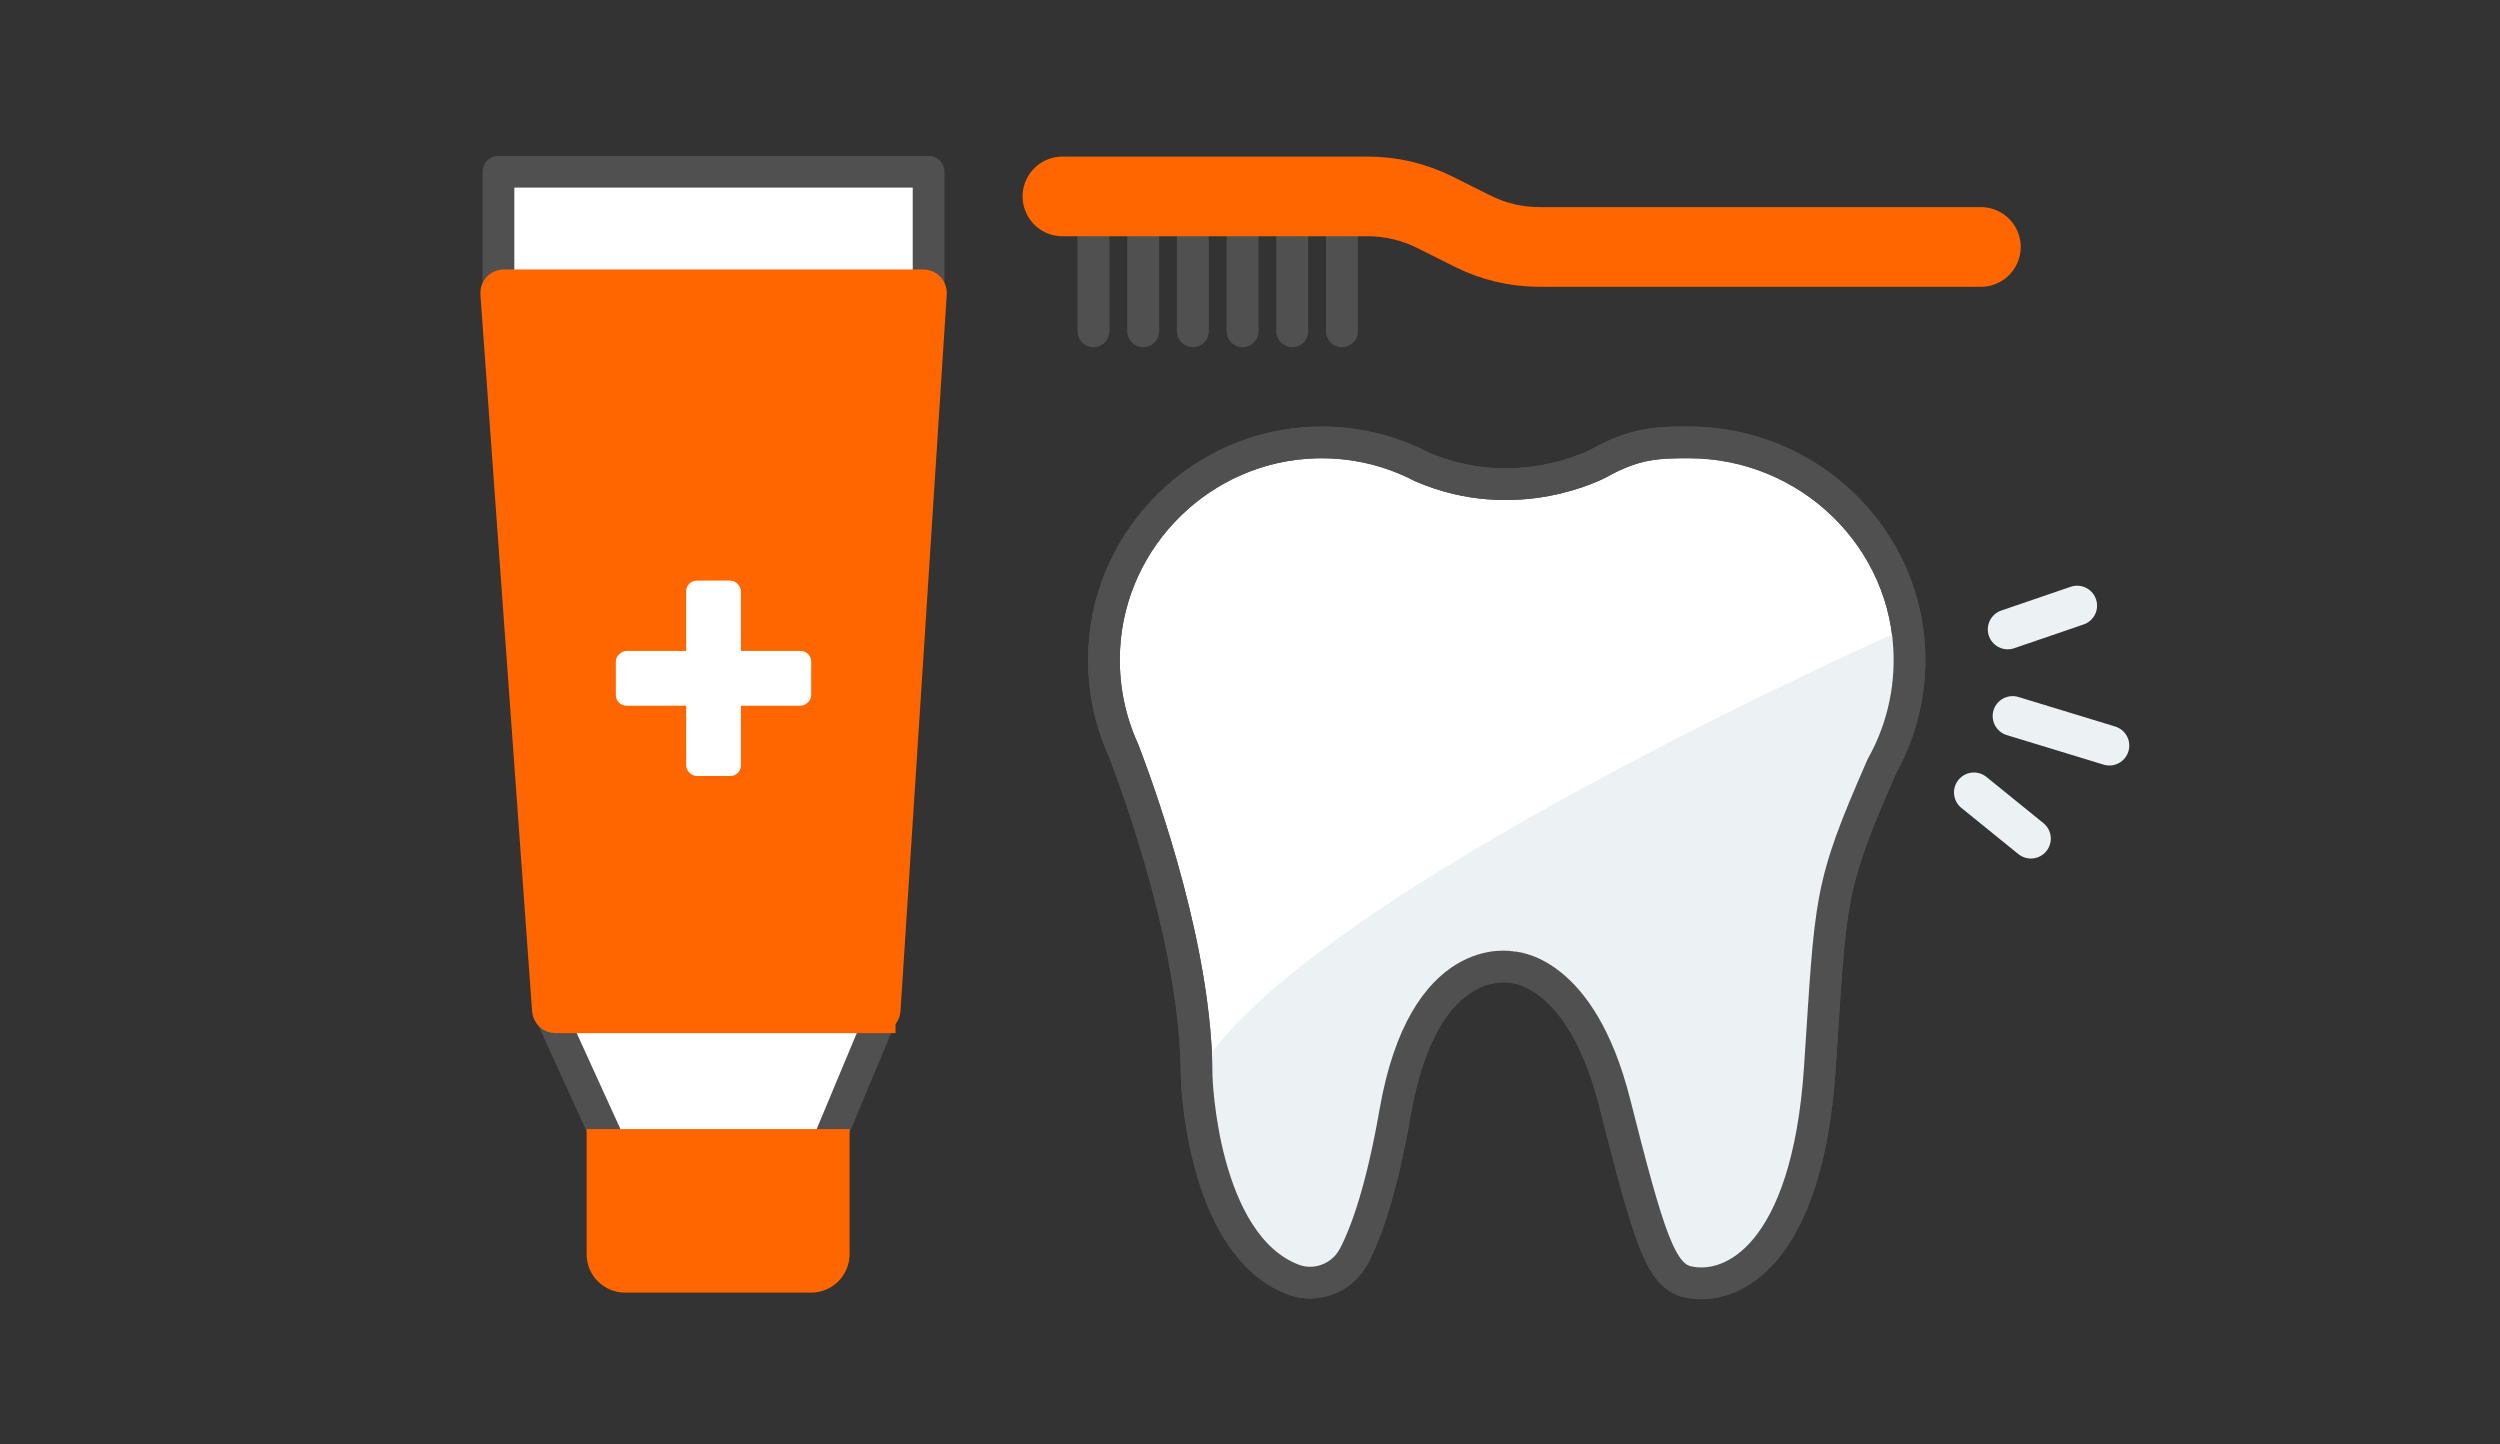
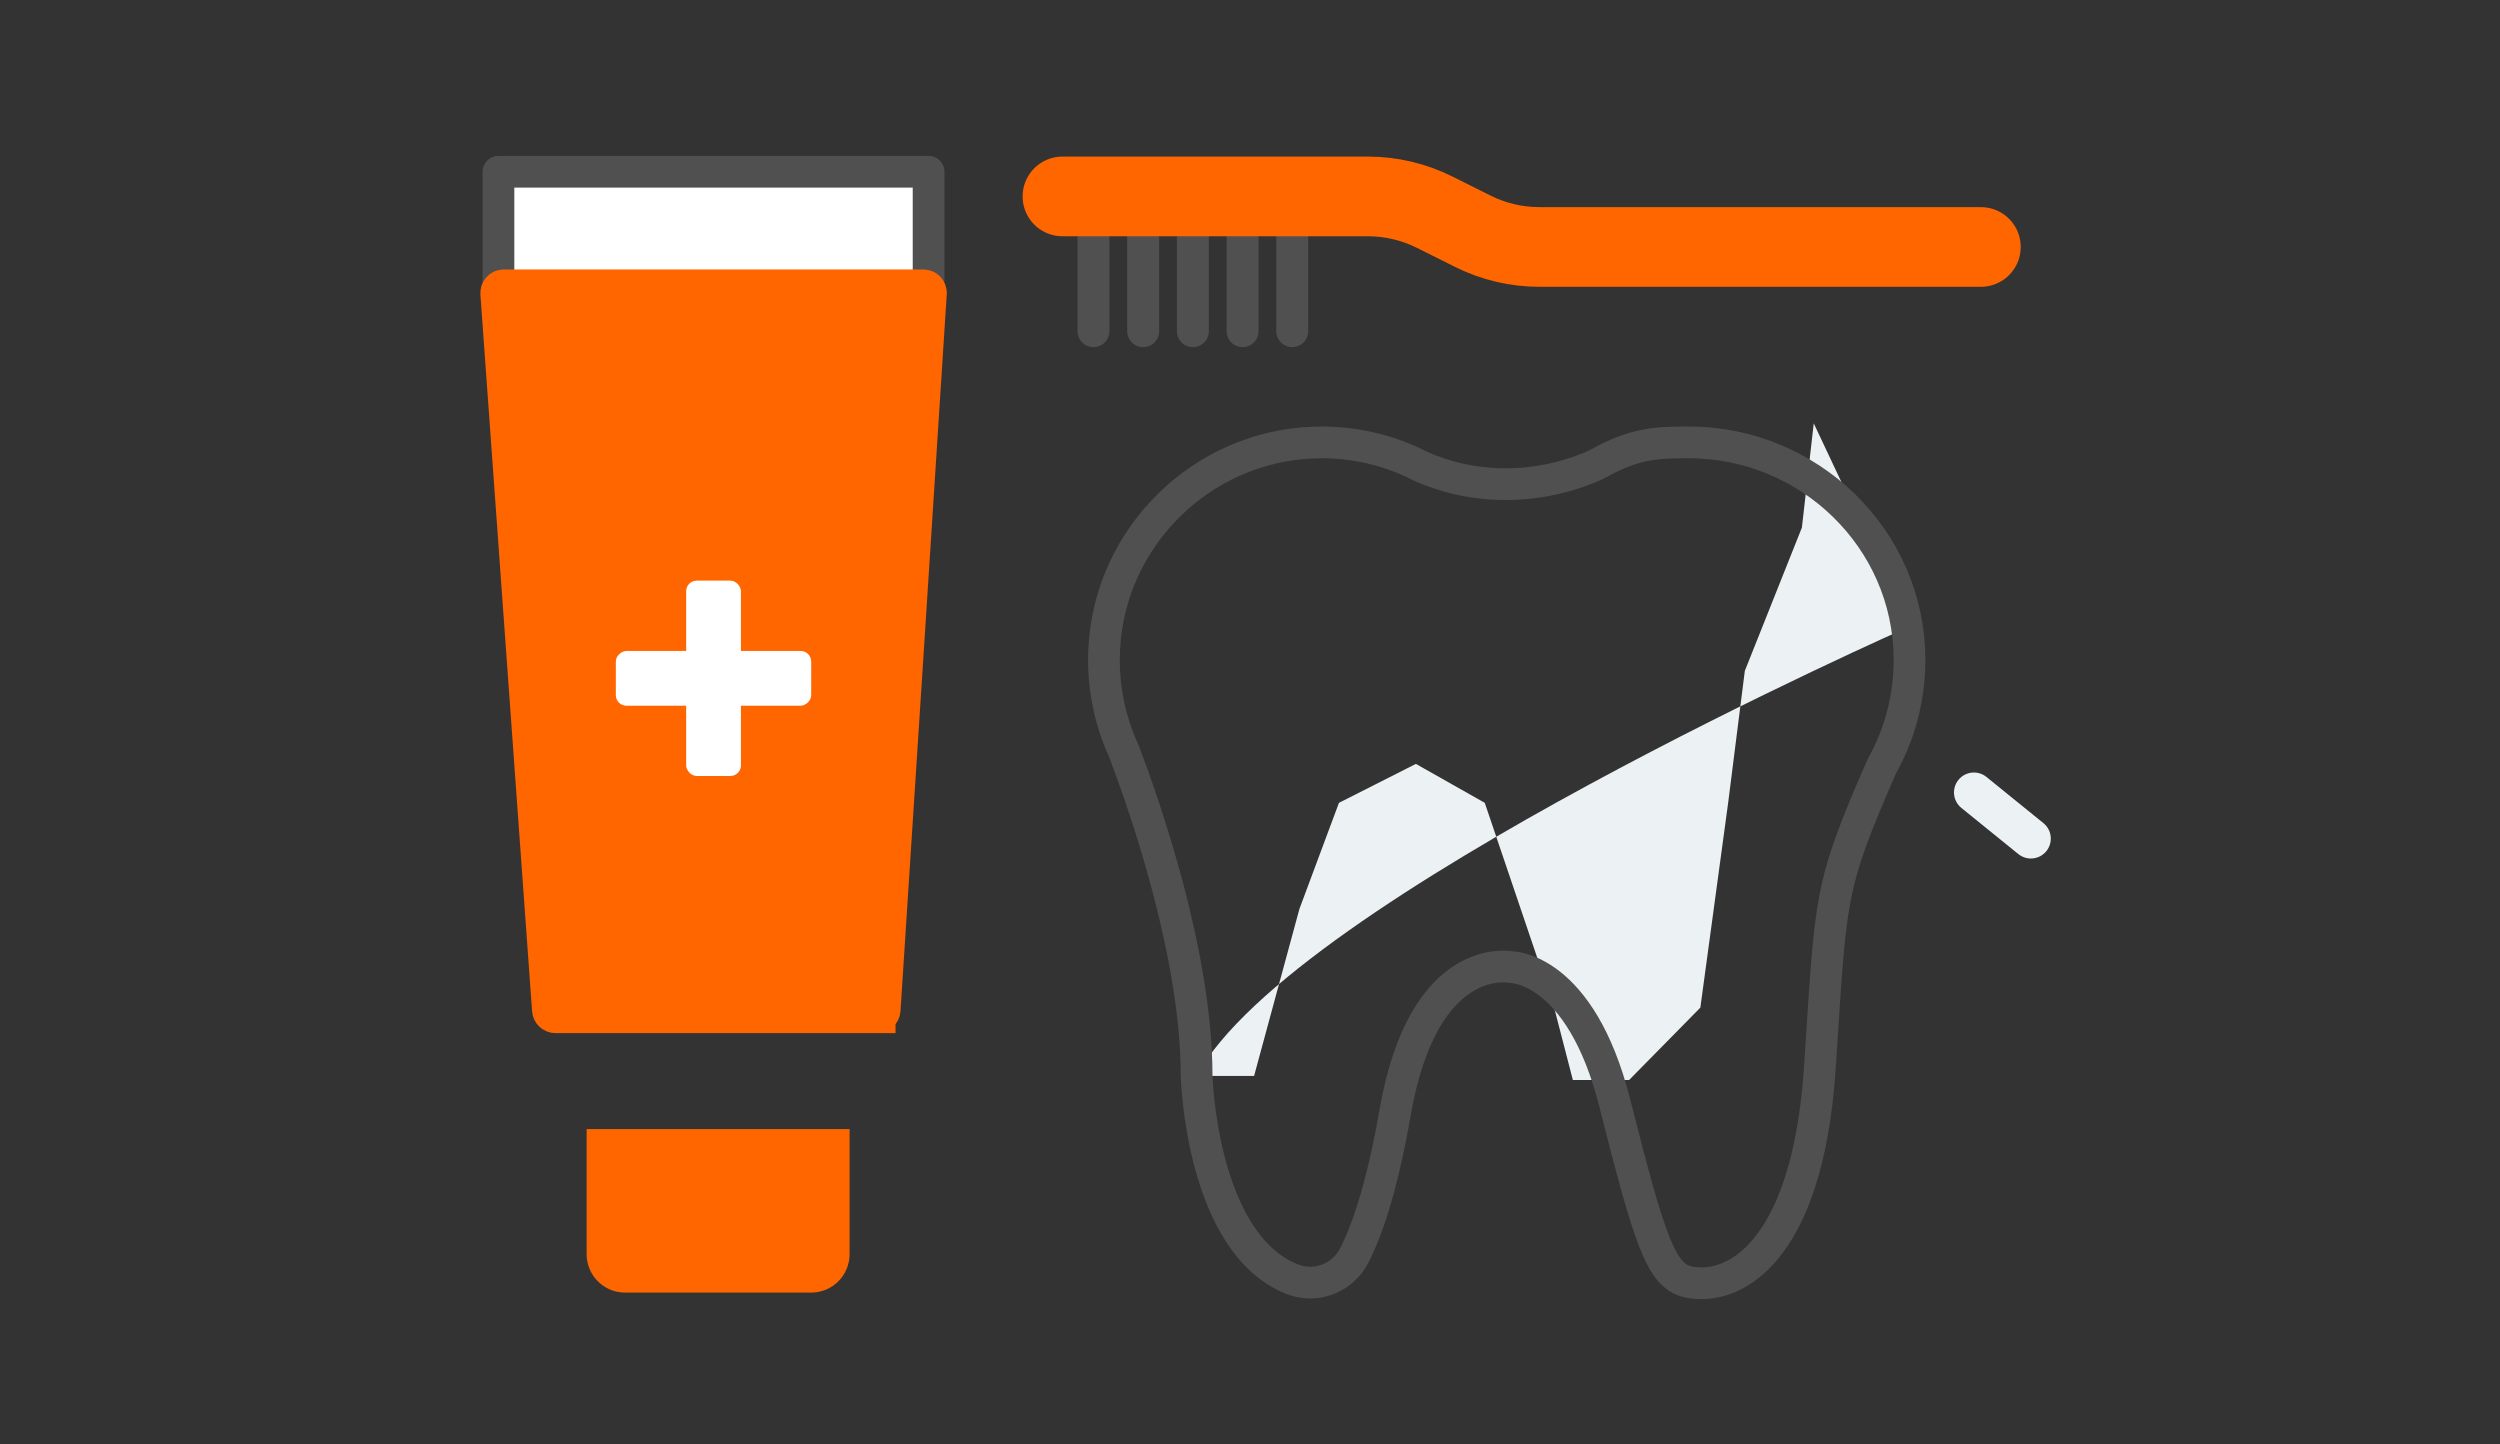
<svg xmlns="http://www.w3.org/2000/svg" id="Livello_1" data-name="Livello 1" viewBox="0 0 502 290">
  <rect x="0" y="0" width="502" height="290" fill="#333333" stroke="none" />
  <defs>
    <style>
      .cls-1 {
        stroke-width: 6.41px;
      }

      .cls-1, .cls-2, .cls-3 {
        stroke-linecap: round;
      }

      .cls-1, .cls-2, .cls-4 {
        fill: none;
      }

      .cls-1, .cls-3, .cls-5, .cls-4 {
        stroke-linejoin: round;
      }

      .cls-1, .cls-5, .cls-4 {
        stroke: #505050;
      }

      .cls-2 {
        stroke: #ecf1f4;
        stroke-width: 8px;
      }

      .cls-2, .cls-6 {
        stroke-miterlimit: 10;
      }

      .cls-3 {
        stroke-width: 16px;
      }

      .cls-3, .cls-5, .cls-7 {
        fill: #fff;
      }

      .cls-3, .cls-6 {
        stroke: #f60;
      }

      .cls-5, .cls-6, .cls-4 {
        stroke-linecap: square;
      }

      .cls-5, .cls-4 {
        stroke-width: 6.37px;
      }

      .cls-6 {
        fill: #f60;
        stroke-width: 7.43px;
      }

      .cls-7, .cls-8 {
        stroke-width: 0px;
      }

      .cls-8 {
        fill: #ecf1f4;
      }
    </style>
  </defs>
  <g>
-     <path class="cls-5" d="M383.43,132.21c-.17-24.12-20.23-43.4-44.35-43.38-6.31,0-10.74.14-17.99,4.17,0,0-16.56,9.01-35.66.71-.86-.45-1.75-.87-2.64-1.26h0c-5.75-2.51-12.15-3.81-18.88-3.59-22.47.73-40.95,18.77-42.17,41.22-.4,7.4,1.04,14.43,3.9,20.66,4.2,11.01,14.64,40.82,14.64,65.32,0,0,.88,33.62,19.24,40.82,4.7,1.84,10.04-.22,12.37-4.7,2.51-4.82,5.57-13.44,8.26-28.84,5.75-32.96,23.38-29.13,23.38-29.13,0,0,13.8,0,20.7,27.21s9.22,34.73,14.67,35.97c8.85,2,24.01-5.3,26.52-42.87,2.3-34.42,1.59-35.87,12.48-60.71,3.57-6.38,5.58-13.75,5.53-21.6Z" />
-     <path class="cls-8" d="M383.43,125.81s-123.95,54.6-143.14,90.24l.67,7.33,7.29,23.2,11.27,10.29h11.53l9.1-33.53,7.94-21.31,15.45-7.82,13.83,7.82,13.93,41.12,3.76,14.54h11.29l14.31-14.54,5.58-41.12,3.35-26.5,11.46-28.77,2.38-20.93h0Z" />
+     <path class="cls-8" d="M383.43,125.81s-123.95,54.6-143.14,90.24h11.53l9.1-33.53,7.94-21.31,15.45-7.82,13.83,7.82,13.93,41.12,3.76,14.54h11.29l14.31-14.54,5.58-41.12,3.35-26.5,11.46-28.77,2.38-20.93h0Z" />
    <path class="cls-4" d="M383.43,132.21c-.17-24.12-20.23-43.4-44.35-43.38-6.31,0-10.74.14-17.99,4.17,0,0-16.56,9.01-35.66.71-.86-.45-1.75-.87-2.64-1.26h0c-5.75-2.51-12.15-3.81-18.88-3.59-22.47.73-40.95,18.77-42.17,41.22-.4,7.4,1.04,14.43,3.9,20.66,4.2,11.01,14.64,40.82,14.64,65.32,0,0,.88,33.62,19.24,40.82,4.7,1.84,10.04-.22,12.37-4.7,2.51-4.82,5.57-13.44,8.26-28.84,5.75-32.96,23.38-29.13,23.38-29.13,0,0,13.8,0,20.7,27.21s9.22,34.73,14.67,35.97c8.85,2,24.01-5.3,26.52-42.87,2.3-34.42,1.59-35.87,12.48-60.71,3.57-6.38,5.58-13.75,5.53-21.6Z" />
  </g>
  <g>
-     <polygon class="cls-5" points="177.04 203.74 165.88 230.44 122.78 230.44 110.61 203.74 177.04 203.74" />
    <rect class="cls-5" x="100.09" y="34.49" width="86.37" height="23.33" transform="translate(286.55 92.31) rotate(180)" />
    <path class="cls-6" d="M176.11,203.74c.53,0,.96-.4,1-.93.79-11.68,8.48-131.39,9.29-143.93.04-.58-.42-1.06-1-1.06h-84.23c-.58,0-1.04.49-1,1.07l10.38,143.92c.04.52.47.93,1,.93h64.56Z" />
    <path class="cls-6" d="M125.5,230.44h37.37c2.21,0,4,1.79,4,4v21.41h-45.37v-21.41c0-2.21,1.79-4,4-4Z" transform="translate(288.38 486.28) rotate(180)" />
    <rect class="cls-7" x="137.78" y="116.59" width="11" height="39.23" rx="2.13" ry="2.13" transform="translate(286.56 272.41) rotate(180)" />
    <rect class="cls-7" x="137.78" y="116.59" width="11" height="39.23" rx="2.13" ry="2.13" transform="translate(7.07 279.49) rotate(-90)" />
  </g>
  <g>
    <line class="cls-1" x1="229.55" y1="47.06" x2="229.55" y2="66.5" />
    <line class="cls-1" x1="239.53" y1="47.06" x2="239.53" y2="66.5" />
    <line class="cls-1" x1="249.51" y1="47.06" x2="249.51" y2="66.5" />
    <line class="cls-1" x1="219.57" y1="47.06" x2="219.57" y2="66.5" />
    <line class="cls-1" x1="259.48" y1="47.06" x2="259.48" y2="66.5" />
-     <line class="cls-1" x1="269.46" y1="47.06" x2="269.46" y2="66.5" />
    <path class="cls-3" d="M397.76,49.59h-88.63c-4.66,0-9.25-1.08-13.42-3.17l-7.62-3.81c-4.17-2.08-8.76-3.17-13.42-3.17h-61.33" />
  </g>
-   <line class="cls-2" x1="417.09" y1="121.61" x2="403.15" y2="126.38" />
-   <line class="cls-2" x1="423.56" y1="149.71" x2="404.13" y2="143.78" />
  <line class="cls-2" x1="396.36" y1="159.12" x2="407.8" y2="168.39" />
</svg>